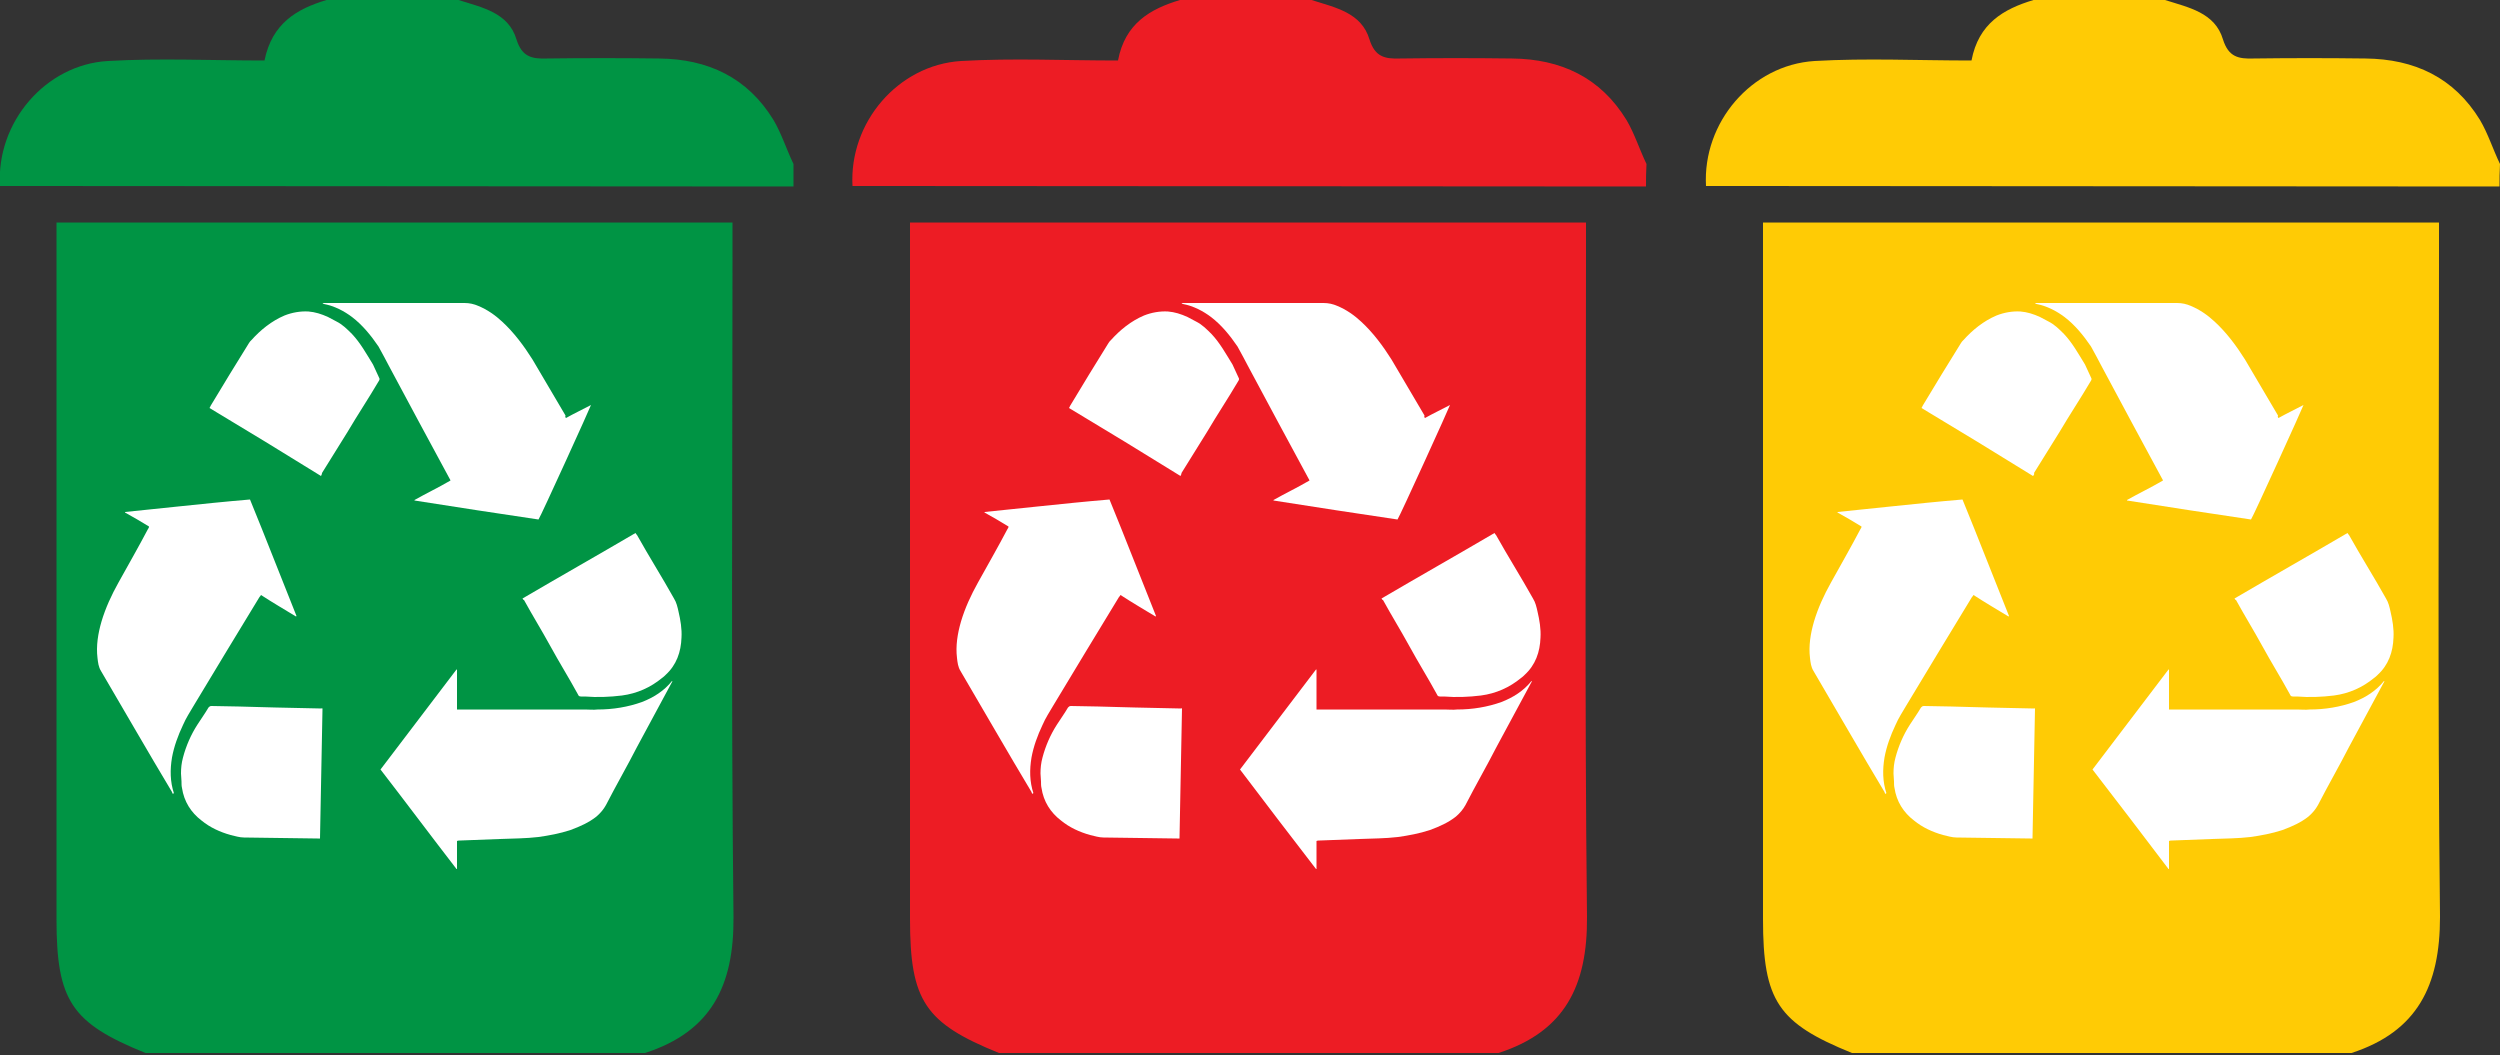
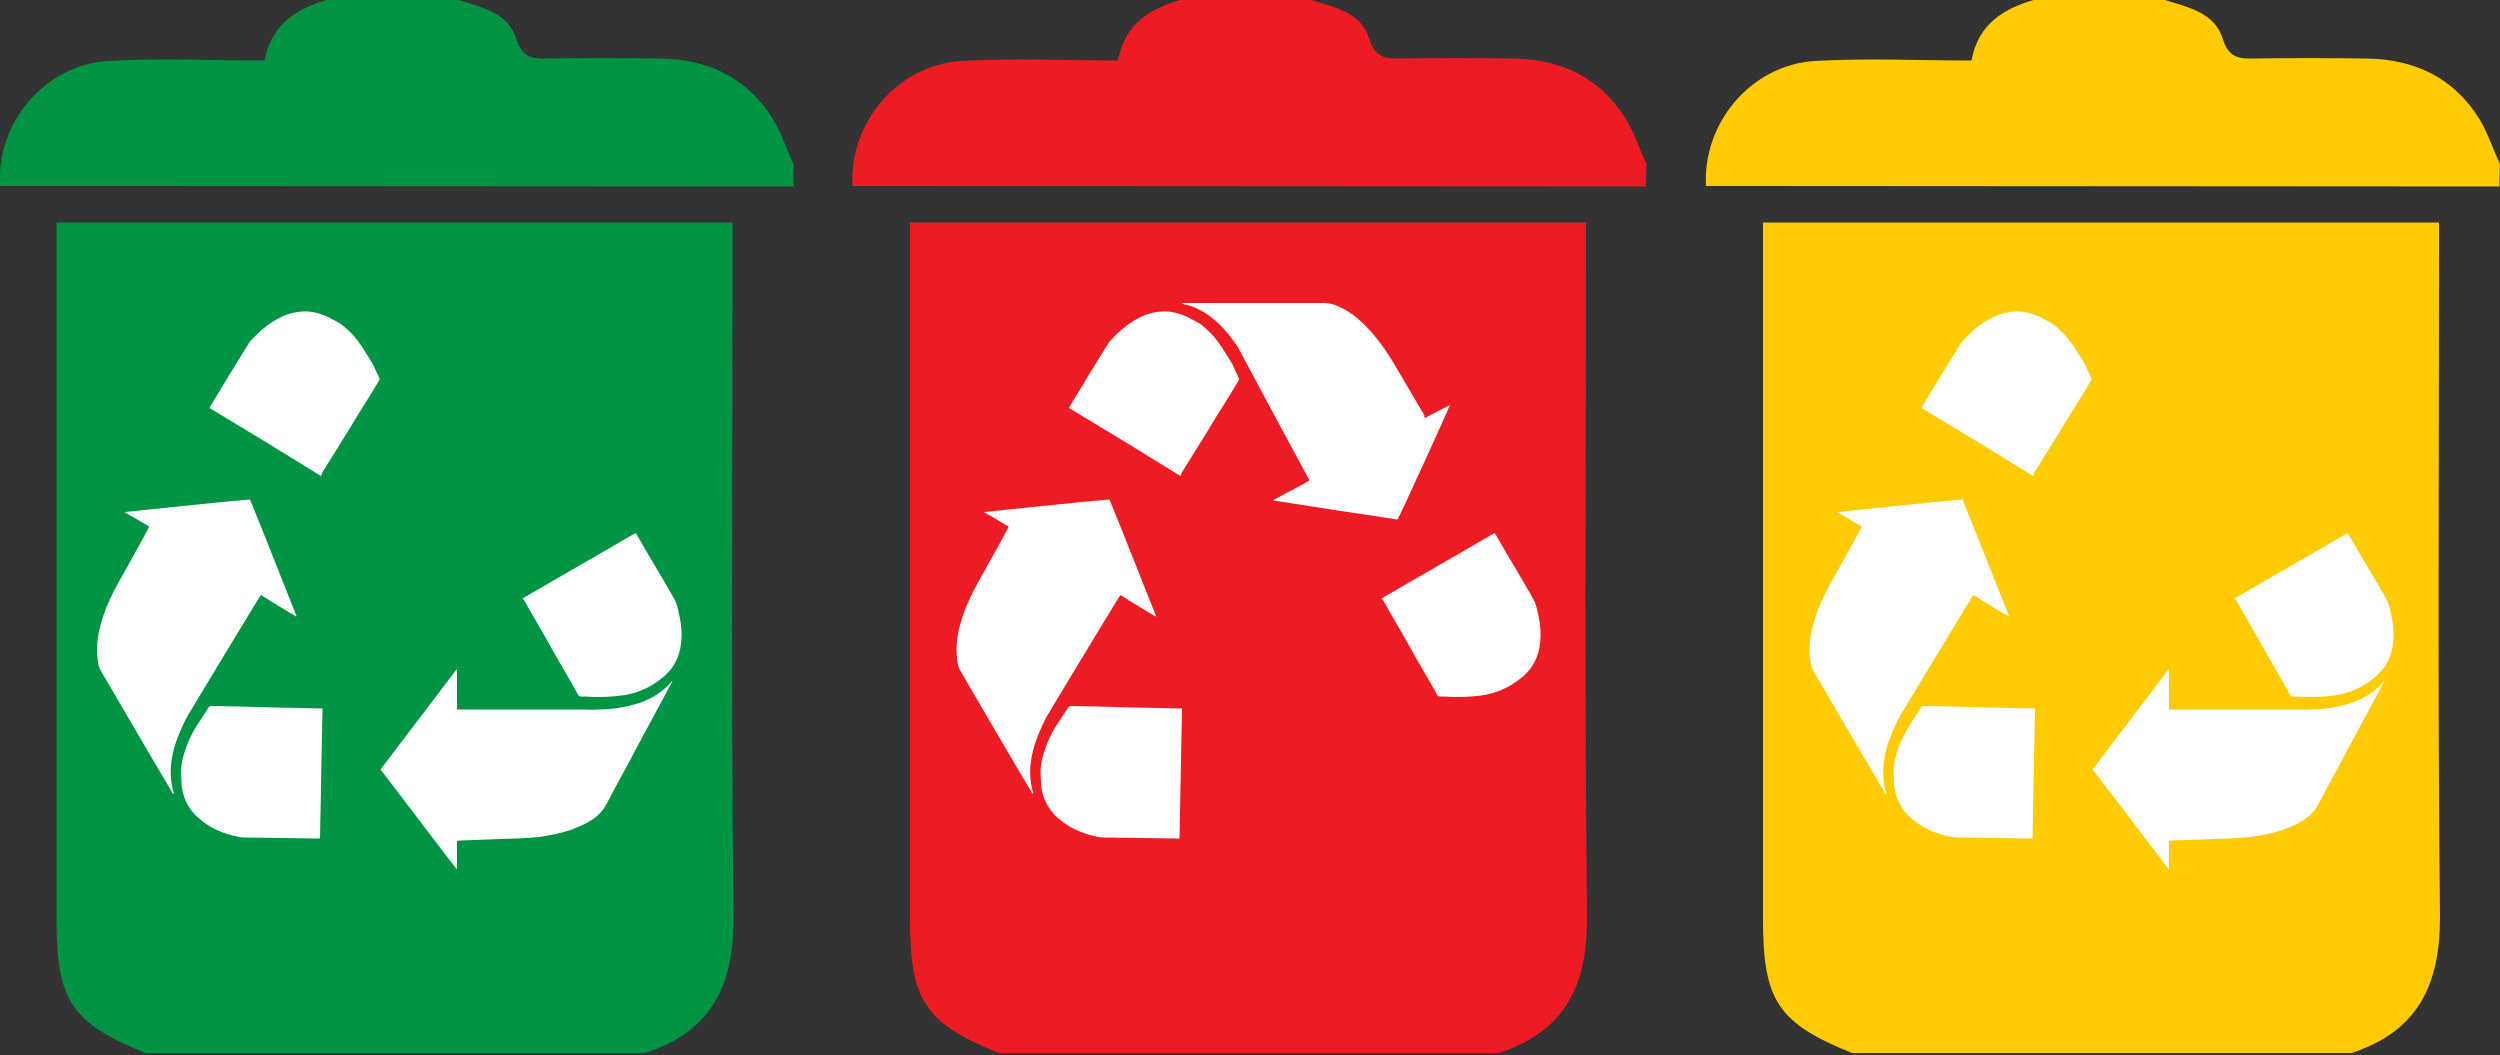
<svg xmlns="http://www.w3.org/2000/svg" xmlns:ns1="https://ian.umces.edu/media-library/" x="0px" y="0px" width="500" height="211" viewBox="0 0 500 211" xml:space="preserve">
  <rect x="0" y="0" width="500" height="211" fill="#333333" stroke="none" />
  <title>Recycling bins</title>
  <desc>
    <ns1:title>Recycling bins</ns1:title>
    <ns1:descr>Recycling bins typically used for collect plastic, metal and glass items.</ns1:descr>
    <ns1:scene>
      <ns1:contains>conservation, waste, management, human, recycle</ns1:contains>
      <ns1:when>2015-02-25</ns1:when>
    </ns1:scene>
  </desc>
  <g>
    <path id="ian_symbols_306c3c3534615e5441179023e7998745" fill="#009444" d="M129,210.6c-33.3,0-66.6,0-99.9,0   c-14.8-6-17.8-10.4-17.8-26.8c0-44.2,0-88.5,0-132.7c0-2.1,0-4.3,0-6.6c45.4,0,90,0,135.2,0c0,2.5,0,4.7,0,6.8   c0,44-0.3,88.1,0.2,132.1C146.8,197.1,142.3,206.3,129,210.6z" />
    <path id="ian_symbols_7fe8658fb9857784fd662c0d65f49ae2" fill="#009444" d="M158.7,37.3c-50.7,0-101.6-0.1-152.3-0.1   c-2.1,0-4.3,0-6.4,0c-0.8-12.7,9.1-24.3,21.6-25c10.3-0.6,20.7-0.1,31.3-0.1C54.4,4.7,59.3,1.8,65.3,0c8.8,0,17.6,0,26.4,0   c4.7,1.5,10,2.5,11.6,7.9c1.1,3.5,3.1,3.9,6.1,3.8c7.4-0.1,14.9-0.1,22.4,0c9.8,0.1,17.7,3.8,22.9,12.3c1.6,2.7,2.6,5.9,4,8.8   C158.7,34.4,158.7,35.8,158.7,37.3L158.7,37.3z" />
    <path id="ian_symbols_f37da38a6b501f34b15381f0fc68dda2" fill="#ED1C24" d="M299.7,210.6c-33.3,0-66.6,0-99.9,0   c-14.8-6-17.8-10.4-17.8-26.8c0-44.2,0-88.5,0-132.7c0-2.1,0-4.3,0-6.6c45.4,0,90,0,135.2,0c0,2.5,0,4.7,0,6.8   c0,44-0.3,88.1,0.2,132.1C317.5,197.1,313,206.3,299.7,210.6z" />
    <path id="ian_symbols_dab9fd437c012f9459f4a7420c4814f1" fill="#ED1C24" d="M329.2,37.3c-50.7,0-101.6-0.1-152.3-0.1   c-2.1,0-4.3,0-6.4,0c-0.7-12.7,9.1-24.2,21.7-25c10.4-0.6,20.7-0.1,31.4-0.1C225,4.7,230,1.8,236,0c8.7,0,17.6,0,26.3,0   c4.7,1.5,10,2.5,11.6,7.9c1.1,3.5,3.1,3.9,6.1,3.8c7.4-0.1,14.9-0.1,22.4,0c9.8,0.1,17.7,3.8,22.9,12.3c1.6,2.7,2.6,5.9,4,8.8   C329.2,34.4,329.2,35.8,329.2,37.3L329.2,37.3z" />
    <path id="ian_symbols_d9b3c7376fd2ed14699ea73f5f07a3a4" fill="#FFCB05" d="M470.3,210.6c-33.3,0-66.6,0-99.9,0   c-14.8-6-17.8-10.4-17.8-26.8c0-44.2,0-88.5,0-132.7c0-2.1,0-4.3,0-6.6c45.4,0,90,0,135.2,0c0,2.5,0,4.7,0,6.8   c0,44-0.3,88.1,0.2,132.1C488,197.1,483.5,206.3,470.3,210.6L470.3,210.6z" />
    <path id="ian_symbols_0c0826bc57957ac4519192a1e7e3ccd3" fill="#FFCB05" d="M499.9,37.3c-50.7,0-101.6-0.1-152.3-0.1   c-2.1,0-4.3,0-6.4,0c-0.7-12.7,9.1-24.2,21.7-25c10.4-0.6,20.7-0.1,31.4-0.1c1.4-7.4,6.4-10.3,12.4-12.1c8.7,0,17.6,0,26.3,0   c4.7,1.5,10,2.5,11.6,7.9c1.1,3.5,3.1,3.9,6.1,3.8c7.4-0.1,14.9-0.1,22.4,0c9.8,0.1,17.7,3.8,22.9,12.3c1.6,2.7,2.6,5.9,4,8.8   C499.9,34.4,499.9,35.8,499.9,37.3z" />
    <path id="ian_symbols_5d204bf76eaac8844db28642250786cd" fill="#FFFFFF" d="M76.1,153.9c5.1-6.7,10.1-13.3,15.2-20h0.1   c0,0.7,0,1.3,0,2s0,1.3,0,2s0,1.4,0,2c0,0.7,0,1.3,0,2c0.2,0,0.4,0,0.6,0c8.3,0,16.7,0,25,0c0.8,0,1.7,0.1,2.5,0   c3.1,0,6.1-0.5,8.9-1.5c2.3-0.9,4.4-2.2,6-4.2c0,0,0,0,0.1,0c-0.1,0.1-0.1,0.3-0.2,0.4c-2.3,4.3-4.6,8.5-6.9,12.8   c-2,3.9-4.2,7.7-6.2,11.6c-0.5,0.9-1.1,1.6-1.9,2.3c-1.5,1.2-3.3,2-5.2,2.7c-2.1,0.7-4.3,1.1-6.4,1.4c-2.5,0.3-5.2,0.3-7.7,0.4   c-2.6,0.1-5.3,0.2-7.9,0.3c-0.2,0-0.5,0-0.7,0.1c0,1.9,0,3.8,0,5.6h-0.1C86.2,167.2,81.2,160.5,76.1,153.9L76.1,153.9z" />
    <path id="ian_symbols_6a905ebeb5beb94401853eb17a1ef047" fill="#FFFFFF" d="M34.6,158.8c-0.1-0.1-0.2-0.3-0.2-0.4   c-4.8-8-9.5-16.2-14.2-24.2c-0.5-0.8-0.6-1.7-0.7-2.6c-0.3-2.4,0.1-4.9,0.8-7.3c0.8-2.7,2-5.3,3.4-7.8c2-3.6,4-7.1,5.9-10.7   c0.1-0.1,0.2-0.3,0.2-0.5c-1.6-1-3.2-1.9-4.8-2.8c0-0.1,0-0.1,0-0.1l0,0c3.6-0.4,7-0.7,10.6-1.1c4.8-0.5,9.6-1,14.4-1.4   c3.2,7.8,6.2,15.6,9.3,23.3c0,0,0,0-0.1,0.1c-2.3-1.4-4.7-2.8-7-4.3c-0.1,0.2-0.2,0.3-0.3,0.4c-4.4,7.2-8.8,14.5-13.2,21.8   c-0.7,1.2-1.5,2.4-2.1,3.8c-1,2.1-1.8,4.3-2.2,6.5c-0.4,2.4-0.4,4.8,0.4,7.2C34.7,158.5,34.7,158.7,34.6,158.8   C34.7,158.7,34.7,158.8,34.6,158.8z" />
-     <path id="ian_symbols_4cc8455eac32b3f441b94984494e806e" fill="#FFFFFF" d="M113.2,83.6c1.6-0.9,3.3-1.7,5-2.6   c-0.1,0.4-10.1,22.4-10.5,22.9c-8.2-1.2-16.5-2.5-24.8-3.8V100c2.3-1.3,4.8-2.5,7.2-3.9c-0.1-0.2-0.1-0.3-0.2-0.4   c-4-7.4-8-14.8-12-22.3c-0.7-1.3-1.4-2.7-2.2-4.1c-1.5-2.2-3.2-4.3-5.3-5.9c-1.6-1.2-3.5-2.2-5.6-2.6c-0.1,0-0.2-0.1-0.3-0.2   c0.2,0,0.4,0,0.6,0c9.3,0,18.5,0,27.8,0c1,0,1.9,0.2,2.8,0.6c1.7,0.7,3.3,1.8,4.7,3.1c2.4,2.2,4.4,4.9,6.1,7.6   c2.2,3.8,4.4,7.4,6.6,11.2C113,83.4,113.1,83.5,113.2,83.6z" />
    <path id="ian_symbols_306c3c3534615e5441179023e79987450" fill="#FFFFFF" d="M64.2,95.2c-7.4-4.6-14.8-9.1-22.3-13.6   c0.1-0.2,0.2-0.3,0.2-0.4c2.5-4.2,5.1-8.4,7.7-12.6c0.1-0.2,0.3-0.4,0.5-0.6c1.8-2,4-3.8,6.6-4.9c1.5-0.6,3.2-0.9,4.8-0.8   c1.3,0.1,2.6,0.5,3.9,1.1c0.6,0.3,1.1,0.6,1.7,0.9c1.2,0.6,2.1,1.5,3.1,2.5c1.7,1.8,2.9,4,4.2,6.1c0.4,0.9,0.8,1.7,1.2,2.6   c0.2,0.3,0.1,0.5-0.1,0.8c-2,3.4-4.2,6.7-6.2,10.1c-1.7,2.7-3.4,5.5-5.1,8.2C64.4,94.8,64.3,95,64.2,95.2z" />
    <path id="ian_symbols_306c3c3534615e5441179023e79987451" fill="#FFFFFF" d="M104.5,119.7c7.5-4.4,15.1-8.7,22.6-13.1   c0.1,0.2,0.2,0.3,0.3,0.4c2.4,4.3,5,8.4,7.4,12.7c0.5,0.8,0.7,1.7,0.9,2.6c0.4,1.7,0.7,3.5,0.6,5.2c-0.1,2.9-1,5.5-3.2,7.5   c-0.2,0.2-0.4,0.4-0.7,0.6c-2.3,1.9-5,3.1-8,3.5c-2.4,0.3-5,0.4-7.4,0.2c-0.3,0-0.6,0-0.8,0c-0.3,0-0.5-0.1-0.6-0.4   c-1.8-3.3-3.8-6.5-5.6-9.8c-1.7-3.1-3.5-6-5.2-9.1C104.7,120,104.6,119.9,104.5,119.7z" />
    <path id="ian_symbols_306c3c3534615e5441179023e79987452" fill="#FFFFFF" d="M64.5,141.7c-0.2,8.7-0.3,17.4-0.5,26   c-0.2,0-0.4,0-0.5,0c-4.9-0.1-9.8-0.1-14.7-0.2c-0.9,0-1.8-0.3-2.7-0.5c-2.1-0.6-4.1-1.5-5.8-2.9c-2.1-1.6-3.5-3.8-3.9-6.5   c-0.1-0.4-0.1-0.8-0.1-1.3s-0.1-1.1-0.1-1.6c0-1.1,0.1-2.1,0.4-3.2c0.6-2.3,1.6-4.6,2.9-6.6c0.7-1.1,1.5-2.2,2.2-3.4   c0.2-0.2,0.3-0.3,0.6-0.3c1.8,0,3.6,0.1,5.4,0.1c2.4,0.1,4.9,0.1,7.4,0.2c3.1,0.1,6.1,0.1,9.2,0.2   C64.3,141.6,64.4,141.7,64.5,141.7z" />
-     <path id="ian_symbols_306c3c3534615e5441179023e79987453" fill="#FFFFFF" d="M248,153.9c5.1-6.7,10.1-13.3,15.2-20h0.1   c0,0.7,0,1.3,0,2s0,1.3,0,2s0,1.4,0,2c0,0.7,0,1.3,0,2c0.2,0,0.4,0,0.6,0c8.3,0,16.7,0,25,0c0.8,0,1.7,0.1,2.5,0   c3.1,0,6.1-0.5,8.9-1.5c2.3-0.9,4.4-2.2,6-4.2c0,0,0,0,0.1,0c-0.1,0.1-0.1,0.3-0.2,0.4c-2.3,4.3-4.6,8.5-6.9,12.8   c-2,3.9-4.2,7.7-6.2,11.6c-0.5,0.9-1.1,1.6-1.9,2.3c-1.5,1.2-3.3,2-5.2,2.7c-2.1,0.7-4.3,1.1-6.4,1.4c-2.5,0.3-5.2,0.3-7.7,0.4   c-2.6,0.1-5.3,0.2-7.9,0.3c-0.2,0-0.5,0-0.7,0.1c0,1.9,0,3.8,0,5.6h-0.1C258.1,167.2,253,160.5,248,153.9L248,153.9z" />
    <path id="ian_symbols_306c3c3534615e5441179023e79987454" fill="#FFFFFF" d="M206.5,158.8c-0.1-0.1-0.2-0.3-0.2-0.4   c-4.8-8-9.5-16.2-14.2-24.2c-0.5-0.8-0.6-1.7-0.7-2.6c-0.3-2.4,0.1-4.9,0.8-7.3c0.8-2.7,2-5.3,3.4-7.8c2-3.6,4-7.1,5.9-10.7   c0.1-0.1,0.2-0.3,0.2-0.5c-1.6-1-3.2-1.9-4.8-2.8c0-0.1,0-0.1,0-0.1l0,0c3.6-0.4,7-0.7,10.6-1.1c4.8-0.5,9.6-1,14.4-1.4   c3.2,7.8,6.2,15.6,9.3,23.3c0,0,0,0-0.1,0.1c-2.3-1.4-4.7-2.8-7-4.3c-0.1,0.2-0.2,0.3-0.3,0.4c-4.4,7.2-8.8,14.5-13.2,21.8   c-0.7,1.2-1.5,2.4-2.1,3.8c-1,2.1-1.8,4.3-2.2,6.5c-0.4,2.4-0.4,4.8,0.4,7.2C206.6,158.5,206.6,158.7,206.5,158.8   C206.6,158.7,206.5,158.8,206.5,158.8L206.5,158.8z" />
    <path id="ian_symbols_306c3c3534615e5441179023e79987455" fill="#FFFFFF" d="M285,83.6c1.6-0.9,3.3-1.7,5-2.6   c-0.1,0.4-10.1,22.4-10.5,22.9c-8.2-1.2-16.5-2.5-24.8-3.8V100c2.3-1.3,4.8-2.5,7.2-3.9c-0.1-0.2-0.1-0.3-0.2-0.4   c-4-7.4-8-14.8-12-22.3c-0.7-1.3-1.4-2.7-2.2-4.1c-1.5-2.2-3.2-4.3-5.3-5.9c-1.6-1.2-3.5-2.2-5.6-2.6c-0.1,0-0.2-0.1-0.3-0.2   c0.2,0,0.4,0,0.6,0c9.3,0,18.5,0,27.8,0c1,0,1.9,0.2,2.8,0.6c1.7,0.7,3.3,1.8,4.7,3.1c2.4,2.2,4.4,4.9,6.1,7.6   c2.2,3.8,4.4,7.4,6.6,11.2C284.8,83.4,284.9,83.5,285,83.6z" />
    <path id="ian_symbols_306c3c3534615e5441179023e79987456" fill="#FFFFFF" d="M236.1,95.2c-7.4-4.6-14.8-9.1-22.3-13.6   c0.1-0.2,0.2-0.3,0.2-0.4c2.5-4.2,5.1-8.4,7.7-12.6c0.1-0.2,0.3-0.4,0.5-0.6c1.8-2,4-3.8,6.6-4.9c1.5-0.6,3.2-0.9,4.8-0.8   c1.3,0.1,2.6,0.5,3.9,1.1c0.6,0.3,1.1,0.6,1.7,0.9c1.2,0.6,2.1,1.5,3.1,2.5c1.7,1.8,2.9,4,4.2,6.1c0.4,0.9,0.8,1.7,1.2,2.6   c0.2,0.3,0.1,0.5-0.1,0.8c-2,3.4-4.2,6.7-6.2,10.1c-1.7,2.7-3.4,5.5-5.1,8.2C236.3,94.8,236.2,95,236.1,95.2L236.1,95.2z" />
    <path id="ian_symbols_306c3c3534615e5441179023e79987457" fill="#FFFFFF" d="M276.3,119.7c7.5-4.4,15.1-8.7,22.6-13.1   c0.1,0.2,0.2,0.3,0.3,0.4c2.4,4.3,5,8.4,7.4,12.7c0.5,0.8,0.7,1.7,0.9,2.6c0.4,1.7,0.7,3.5,0.6,5.2c-0.1,2.9-1,5.5-3.2,7.5   c-0.2,0.2-0.4,0.4-0.7,0.6c-2.3,1.9-5,3.1-8,3.5c-2.4,0.3-5,0.4-7.4,0.2c-0.3,0-0.6,0-0.8,0c-0.3,0-0.5-0.1-0.6-0.4   c-1.8-3.3-3.8-6.5-5.6-9.8c-1.7-3.1-3.5-6-5.2-9.1C276.5,120,276.4,119.9,276.3,119.7L276.3,119.7z" />
    <path id="ian_symbols_306c3c3534615e5441179023e79987458" fill="#FFFFFF" d="M236.4,141.7c-0.2,8.7-0.3,17.4-0.5,26   c-0.2,0-0.4,0-0.5,0c-4.9-0.1-9.8-0.1-14.7-0.2c-0.9,0-1.8-0.3-2.7-0.5c-2.1-0.6-4.1-1.5-5.8-2.9c-2.1-1.6-3.5-3.8-3.9-6.5   c-0.1-0.4-0.1-0.8-0.1-1.3s-0.1-1.1-0.1-1.6c0-1.1,0.1-2.1,0.4-3.2c0.6-2.3,1.6-4.6,2.9-6.6c0.7-1.1,1.5-2.2,2.2-3.4   c0.2-0.2,0.3-0.3,0.6-0.3c1.8,0,3.6,0.1,5.4,0.1c2.4,0.1,4.9,0.1,7.4,0.2c3.1,0.1,6.1,0.1,9.2,0.2   C236.2,141.6,236.3,141.7,236.4,141.7L236.4,141.7z" />
    <path id="ian_symbols_306c3c3534615e5441179023e79987459" fill="#FFFFFF" d="M418.5,153.9c5.1-6.7,10.1-13.3,15.2-20h0.1   c0,0.7,0,1.3,0,2s0,1.3,0,2s0,1.4,0,2c0,0.7,0,1.3,0,2c0.2,0,0.4,0,0.6,0c8.3,0,16.7,0,25,0c0.8,0,1.7,0.1,2.5,0   c3.1,0,6.1-0.5,8.9-1.5c2.3-0.9,4.4-2.2,6-4.2c0,0,0,0,0.1,0c-0.1,0.1-0.1,0.3-0.2,0.4c-2.3,4.3-4.6,8.5-6.9,12.8   c-2,3.9-4.2,7.7-6.2,11.6c-0.5,0.9-1.1,1.6-1.9,2.3c-1.5,1.2-3.3,2-5.2,2.7c-2.1,0.7-4.3,1.1-6.4,1.4c-2.5,0.3-5.2,0.3-7.7,0.4   c-2.6,0.1-5.3,0.2-7.9,0.3c-0.2,0-0.5,0-0.7,0.1c0,1.9,0,3.8,0,5.6h-0.1C428.7,167.2,423.6,160.5,418.5,153.9L418.5,153.9z" />
    <path id="ian_symbols_7fe8658fb9857784fd662c0d65f49ae20" fill="#FFFFFF" d="M377.1,158.8c-0.1-0.1-0.2-0.3-0.2-0.4   c-4.8-8-9.5-16.2-14.2-24.2c-0.5-0.8-0.6-1.7-0.7-2.6c-0.3-2.4,0.1-4.9,0.8-7.3c0.8-2.7,2-5.3,3.4-7.8c2-3.6,4-7.1,5.9-10.7   c0.1-0.1,0.2-0.3,0.2-0.5c-1.6-1-3.2-1.9-4.8-2.8c0-0.1,0-0.1,0-0.1l0,0c3.6-0.4,7-0.7,10.6-1.1c4.8-0.5,9.6-1,14.4-1.4   c3.2,7.8,6.2,15.6,9.3,23.3c0,0,0,0-0.1,0.1c-2.3-1.4-4.7-2.8-7-4.3c-0.1,0.2-0.2,0.3-0.3,0.4c-4.4,7.2-8.8,14.5-13.2,21.8   c-0.7,1.2-1.5,2.4-2.1,3.8c-1,2.1-1.8,4.3-2.2,6.5c-0.4,2.4-0.4,4.8,0.4,7.2C377.1,158.5,377.3,158.7,377.1,158.8   C377.1,158.7,377.1,158.8,377.1,158.8L377.1,158.8z" />
-     <path id="ian_symbols_7fe8658fb9857784fd662c0d65f49ae21" fill="#FFFFFF" d="M455.7,83.6c1.6-0.9,3.3-1.7,5-2.6   c-0.1,0.4-10.1,22.4-10.5,22.9c-8.2-1.2-16.5-2.5-24.8-3.8V100c2.3-1.3,4.8-2.5,7.2-3.9c-0.1-0.2-0.1-0.3-0.2-0.4   c-4-7.4-8-14.8-12-22.3c-0.7-1.3-1.4-2.7-2.2-4.1c-1.5-2.2-3.2-4.3-5.3-5.9c-1.6-1.2-3.5-2.2-5.6-2.6c-0.1,0-0.2-0.1-0.3-0.2   c0.2,0,0.4,0,0.6,0c9.3,0,18.5,0,27.8,0c1,0,1.9,0.2,2.8,0.6c1.7,0.7,3.3,1.8,4.7,3.1c2.4,2.2,4.4,4.9,6.1,7.6   c2.2,3.8,4.4,7.4,6.6,11.2C455.5,83.4,455.6,83.5,455.7,83.6L455.7,83.6z" />
    <path id="ian_symbols_7fe8658fb9857784fd662c0d65f49ae22" fill="#FFFFFF" d="M406.6,95.2c-7.4-4.6-14.8-9.1-22.3-13.6   c0.1-0.2,0.2-0.3,0.2-0.4c2.5-4.2,5.1-8.4,7.7-12.6c0.1-0.2,0.3-0.4,0.5-0.6c1.8-2,4-3.8,6.6-4.9c1.5-0.6,3.2-0.9,4.8-0.8   c1.3,0.1,2.6,0.5,3.9,1.1c0.6,0.3,1.1,0.6,1.7,0.9c1.2,0.6,2.1,1.5,3.1,2.5c1.7,1.8,2.9,4,4.2,6.1c0.4,0.9,0.8,1.7,1.2,2.6   c0.2,0.3,0.1,0.5-0.1,0.8c-2,3.4-4.2,6.7-6.2,10.1c-1.7,2.7-3.4,5.5-5.1,8.2C406.9,94.8,406.8,95,406.6,95.2L406.6,95.2z" />
    <path id="ian_symbols_7fe8658fb9857784fd662c0d65f49ae23" fill="#FFFFFF" d="M446.9,119.7c7.5-4.4,15.1-8.7,22.6-13.1   c0.1,0.2,0.2,0.3,0.3,0.4c2.4,4.3,5,8.4,7.4,12.7c0.5,0.8,0.7,1.7,0.9,2.6c0.4,1.7,0.7,3.5,0.6,5.2c-0.1,2.9-1,5.5-3.2,7.5   c-0.2,0.2-0.4,0.4-0.7,0.6c-2.3,1.9-5,3.1-8,3.5c-2.4,0.3-5,0.4-7.4,0.2c-0.3,0-0.6,0-0.8,0c-0.3,0-0.5-0.1-0.6-0.4   c-1.8-3.3-3.8-6.5-5.6-9.8c-1.7-3.1-3.5-6-5.2-9.1C447.1,120,447,119.9,446.9,119.7L446.9,119.7z" />
    <path id="ian_symbols_7fe8658fb9857784fd662c0d65f49ae24" fill="#FFFFFF" d="M407,141.7c-0.2,8.7-0.3,17.4-0.5,26   c-0.2,0-0.4,0-0.5,0c-4.9-0.1-9.8-0.1-14.7-0.2c-0.9,0-1.8-0.3-2.7-0.5c-2.1-0.6-4.1-1.5-5.8-2.9c-2.1-1.6-3.5-3.8-3.9-6.5   c-0.1-0.4-0.1-0.8-0.1-1.3s-0.1-1.1-0.1-1.6c0-1.1,0.1-2.1,0.4-3.2c0.6-2.3,1.6-4.6,2.9-6.6c0.7-1.1,1.5-2.2,2.2-3.4   c0.2-0.2,0.3-0.3,0.6-0.3c1.8,0,3.6,0.1,5.4,0.1c2.4,0.1,4.9,0.1,7.4,0.2c3.1,0.1,6.1,0.1,9.2,0.2   C406.8,141.6,406.8,141.7,407,141.7z" />
  </g>
</svg>